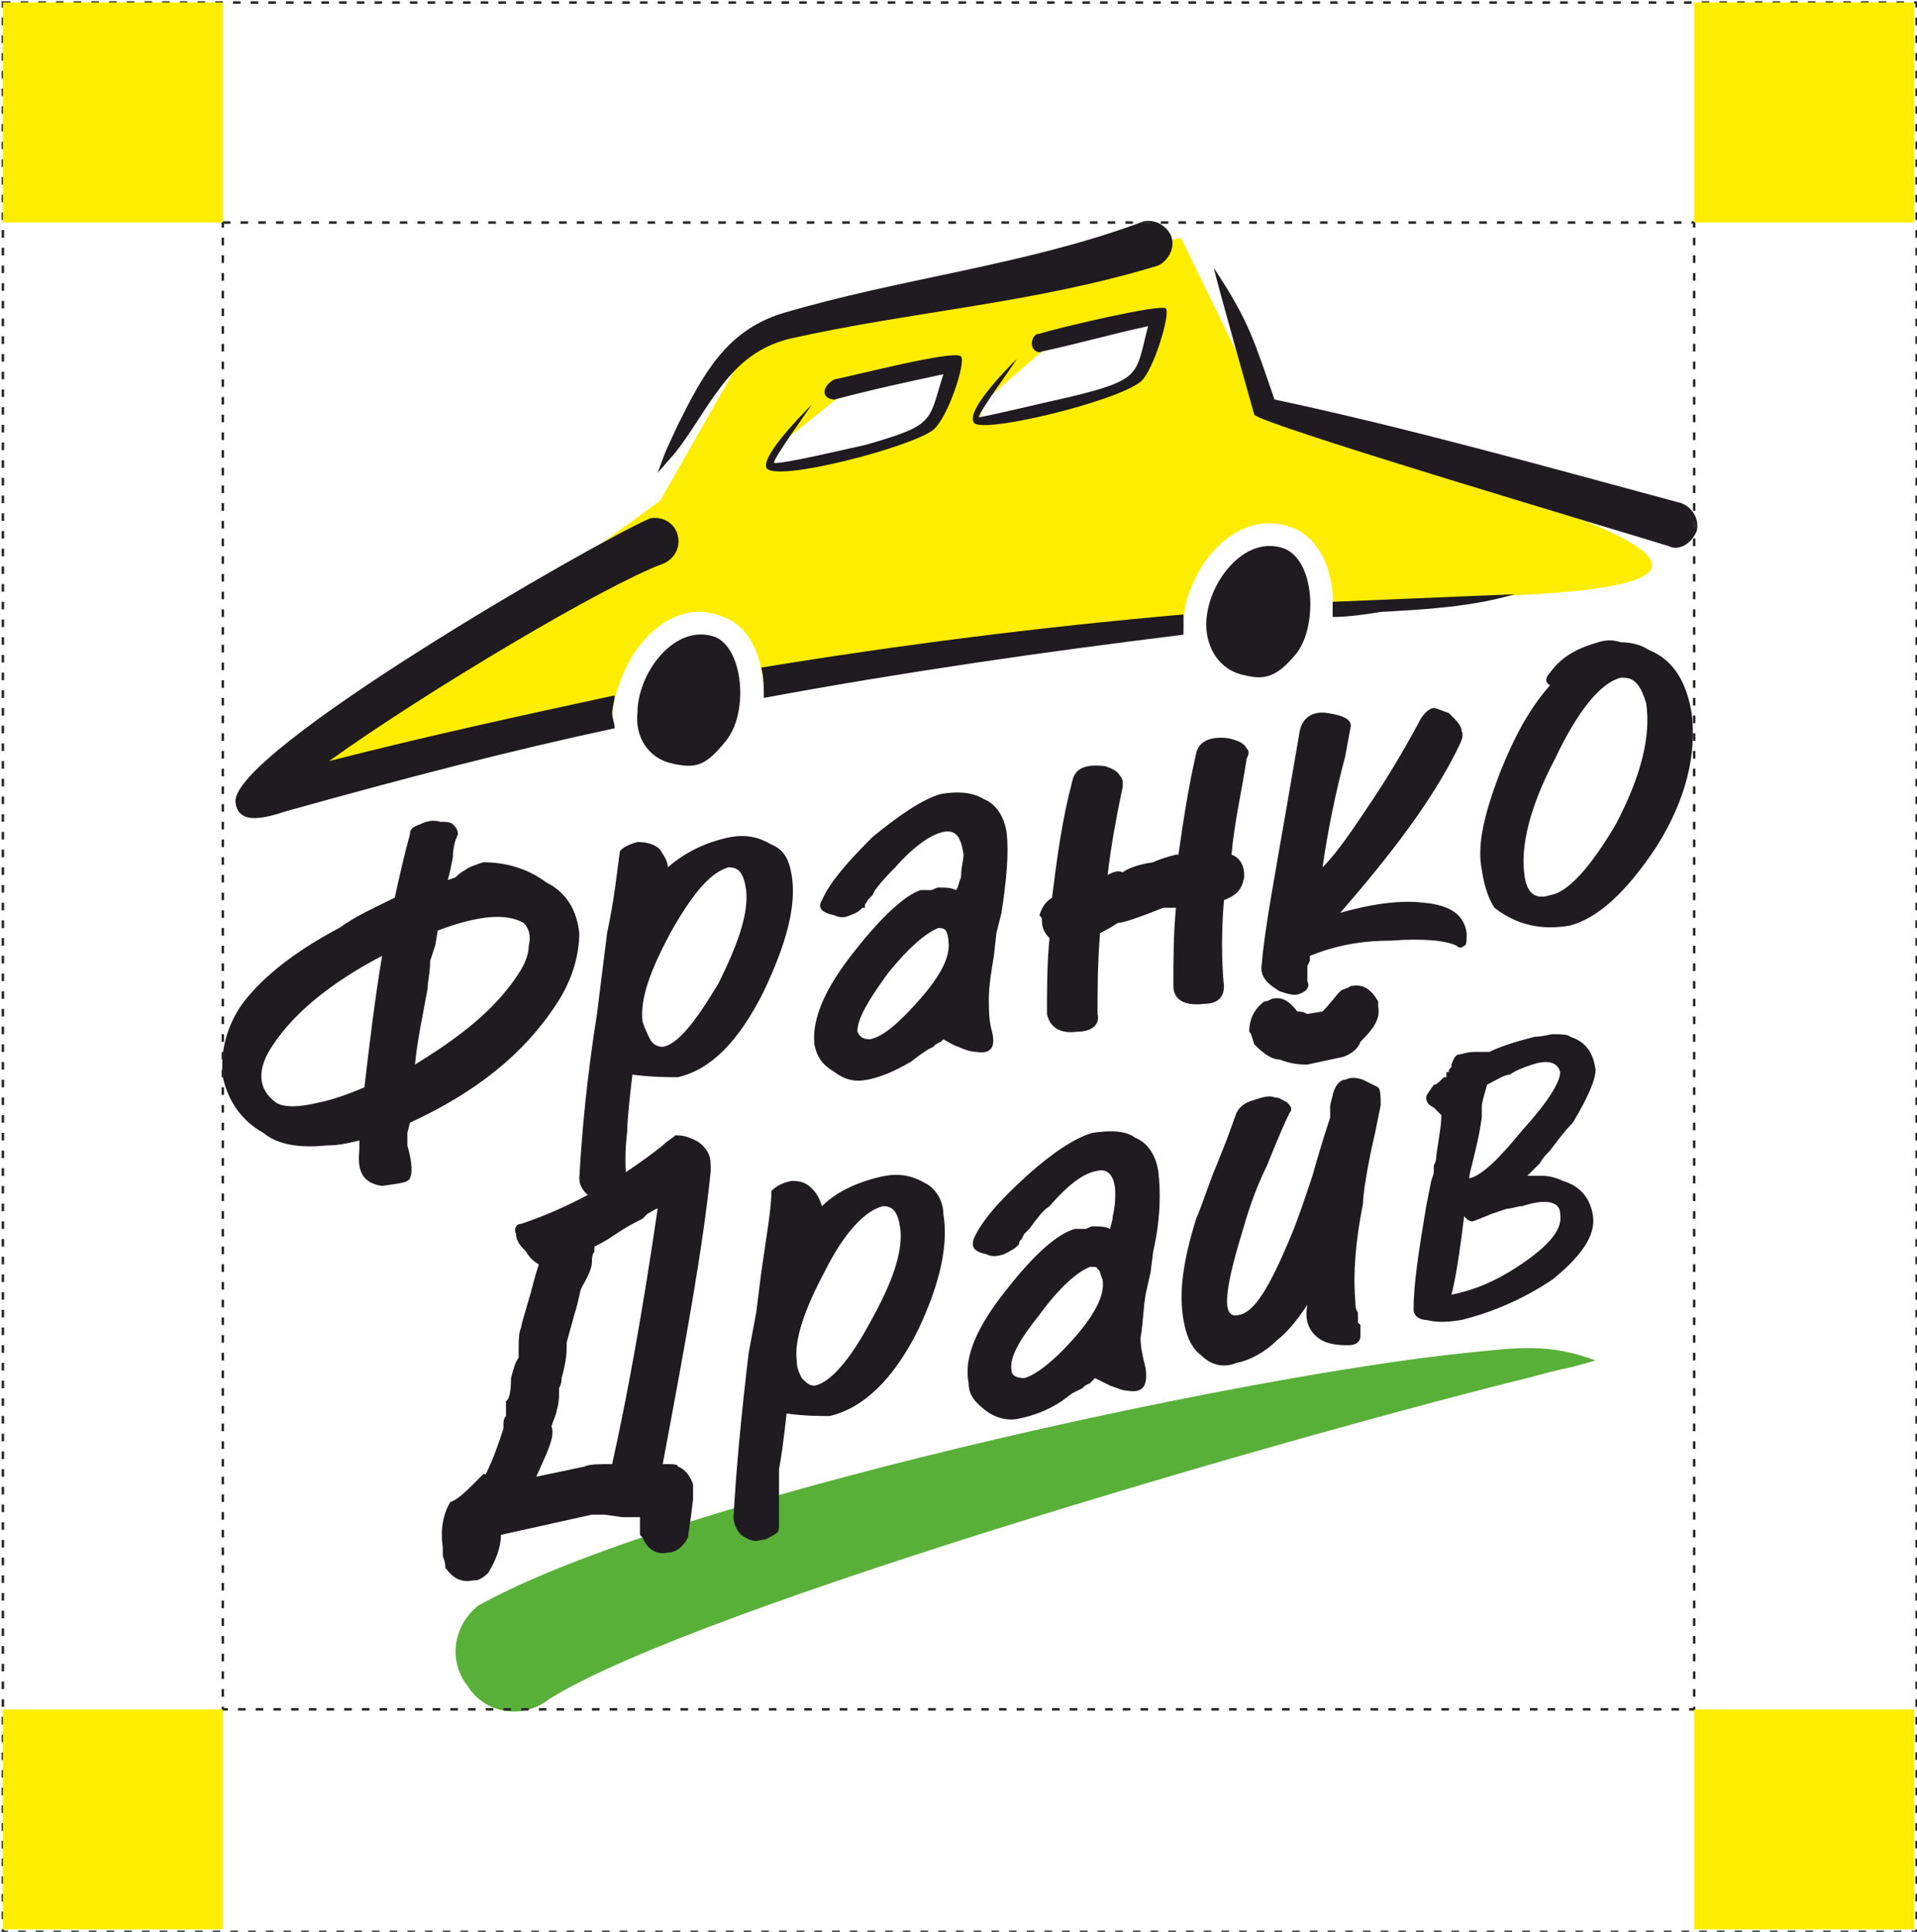
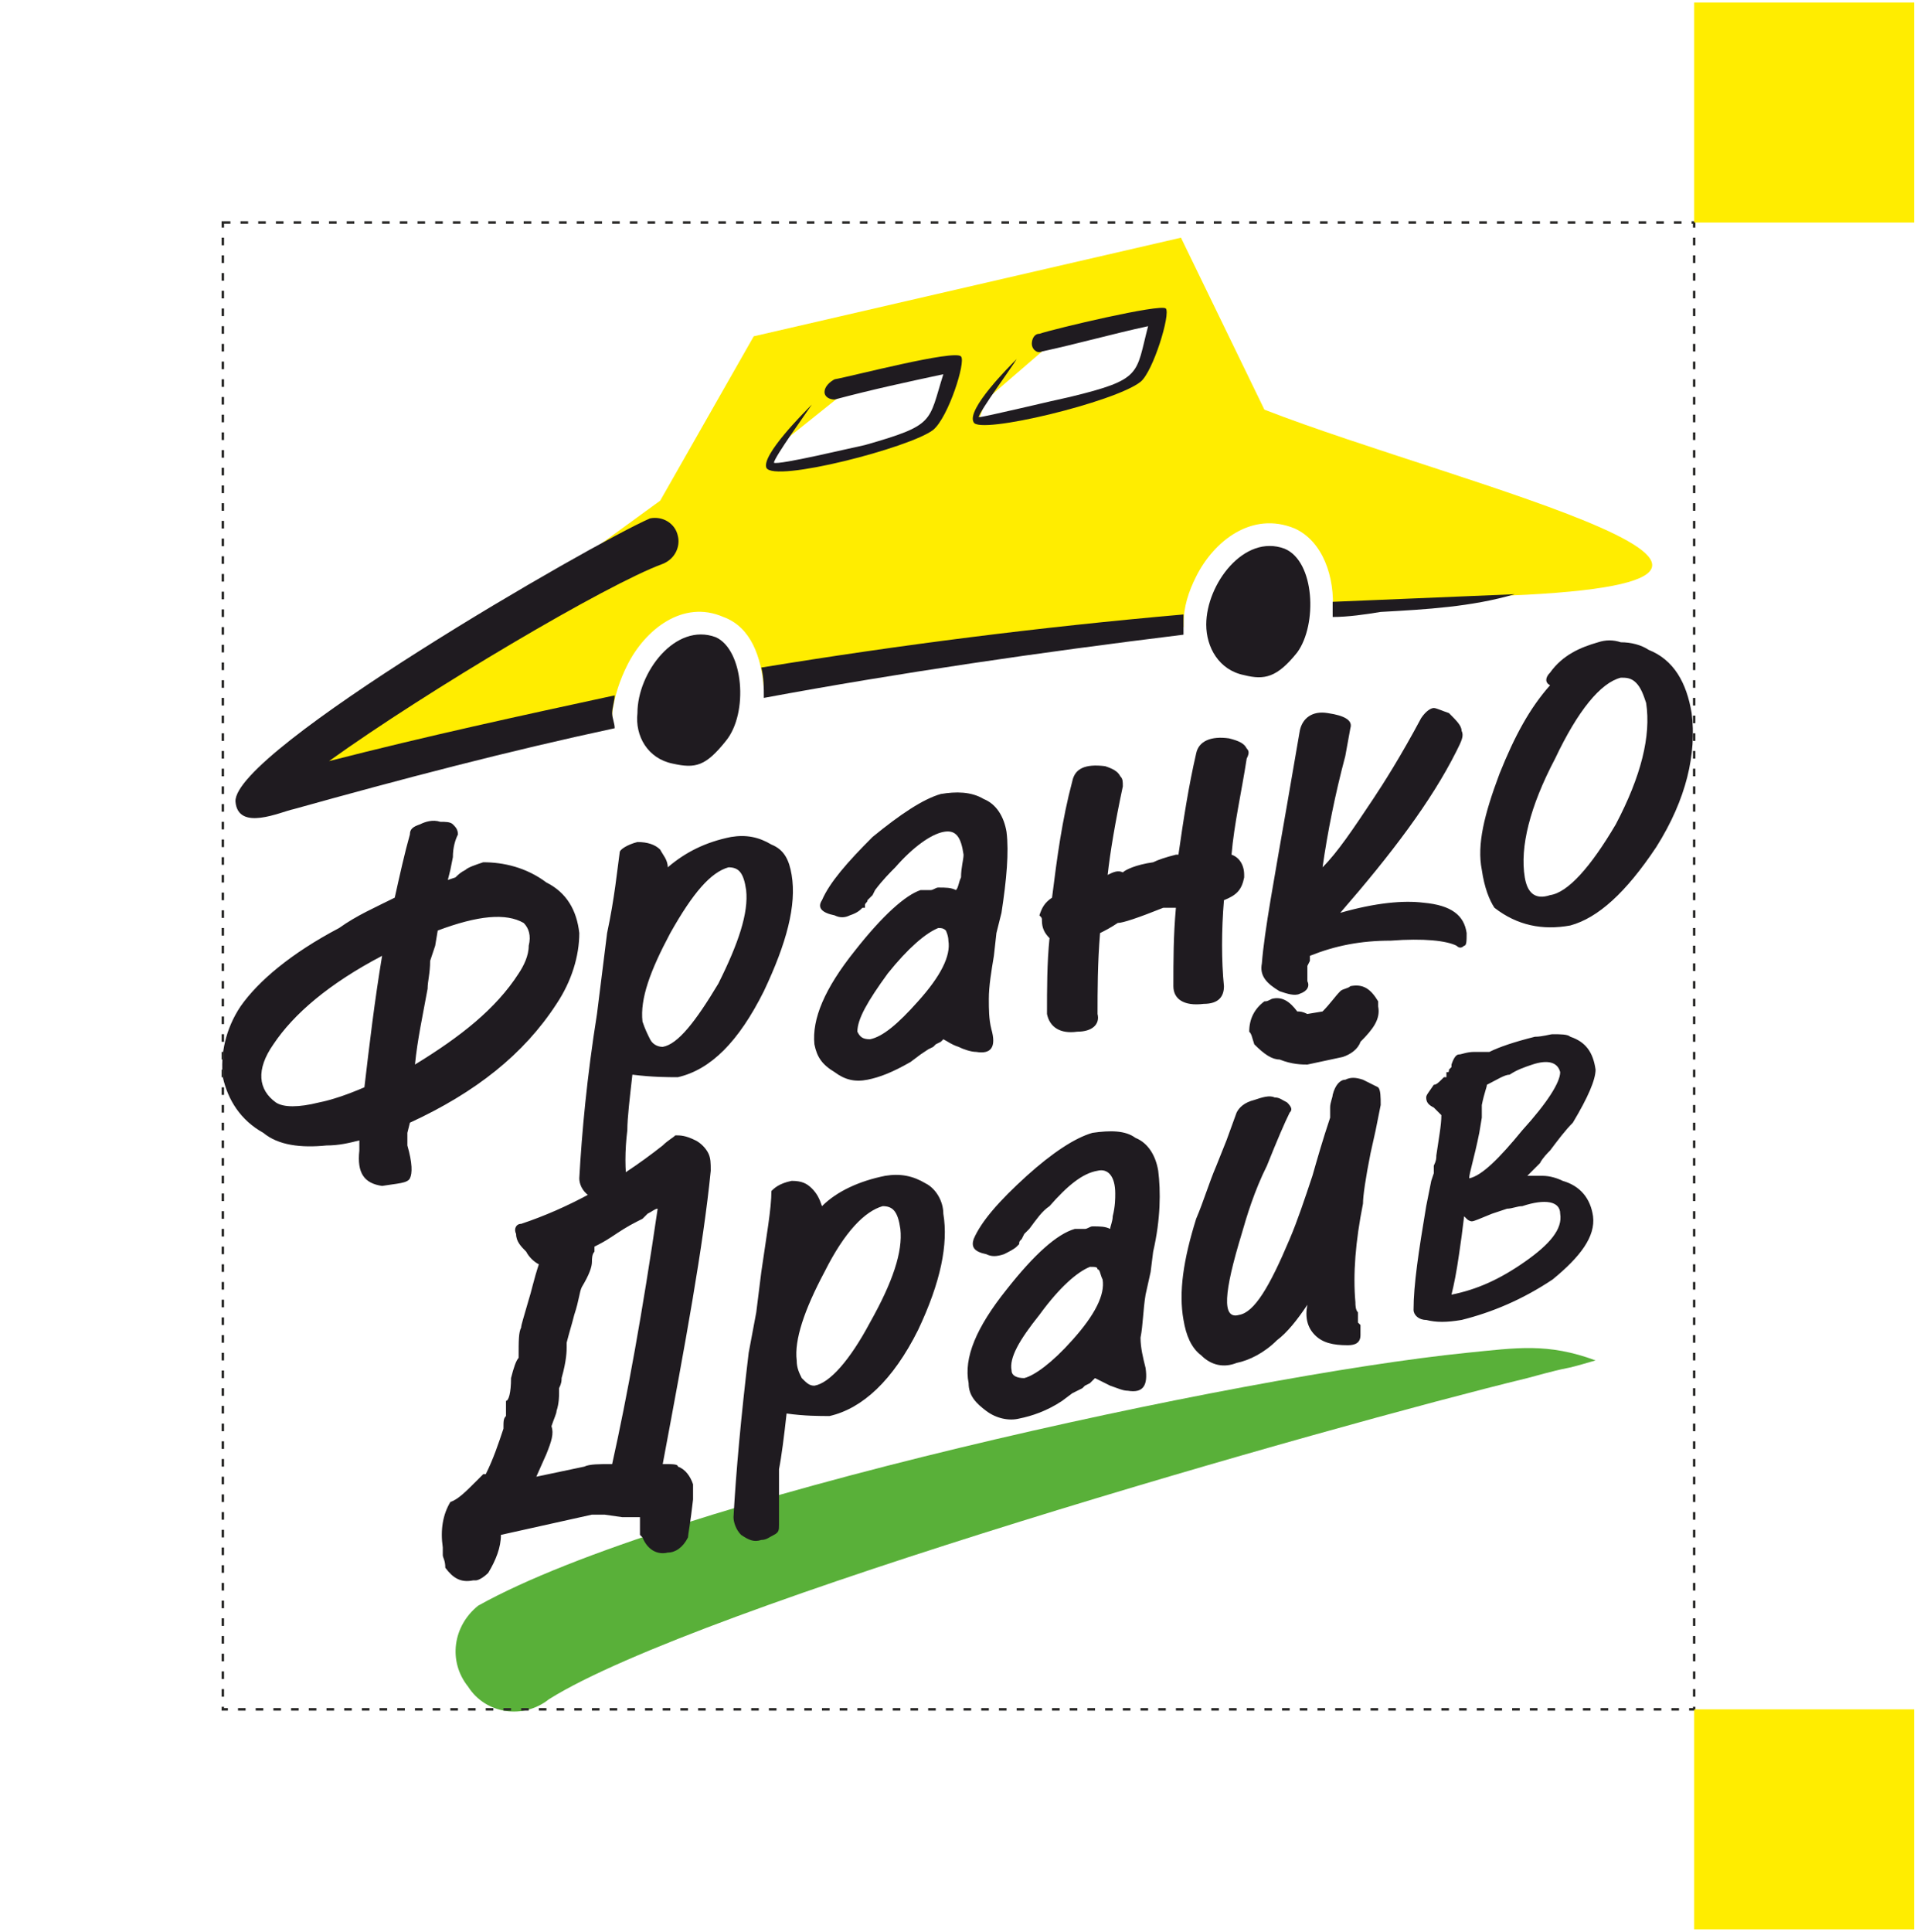
<svg xmlns="http://www.w3.org/2000/svg" xml:space="preserve" width="531px" height="535px" style="shape-rendering:geometricPrecision; text-rendering:geometricPrecision; image-rendering:optimizeQuality; fill-rule:evenodd; clip-rule:evenodd" viewBox="0 0 7.58 7.64">
  <defs>
    <style type="text/css">  .str0 {stroke:#2B2A29;stroke-width:0.01;stroke-miterlimit:22.926;stroke-dasharray:0.03 0.04} .fil4 {fill:none} .fil1 {fill:#1F1B20} .fil2 {fill:#59B039} .fil0 {fill:#FFED00} .fil3 {fill:#1F1B20;fill-rule:nonzero}  </style>
  </defs>
  <g id="Слой_x0020_1">
    <g id="_1693682469504">
      <g>
        <path class="fil0" d="M4.67 0.94l-1.69 0.39 -0.37 0.65 -1.58 1.15 1.39 -0.29c0,0 0,-0.01 0,-0.02 0.01,-0.07 0.03,-0.13 0.06,-0.19 0.07,-0.14 0.22,-0.26 0.38,-0.19 0.11,0.04 0.15,0.16 0.16,0.28l0.54 -0.11 1.12 -0.13c0,0 0,-0.01 0,-0.01 0,-0.07 0.02,-0.13 0.05,-0.19 0.07,-0.14 0.22,-0.26 0.39,-0.19 0.11,0.05 0.16,0.19 0.15,0.33l0.55 -0.06c1.69,-0.04 -0.05,-0.44 -0.82,-0.74l-0.33 -0.68zm-0.9 0.49l-0.39 0.09 -0.3 0.24 -0.03 0.09 0.13 -0.01 0.33 -0.08 0.17 -0.08 0.09 -0.25zm0.82 -0.18l-0.4 0.08 -0.29 0.25 -0.03 0.08 0.13 0 0.32 -0.09 0.17 -0.08 0.1 -0.24z" />
        <path class="fil1" d="M2.62 2.23c-0.22,0.08 -0.93,0.5 -1.32,0.78 0.39,-0.1 0.76,-0.18 1.13,-0.26 0,0.02 -0.01,0.05 -0.01,0.07 0,0.02 0.01,0.04 0.01,0.06 -0.42,0.09 -0.84,0.2 -1.27,0.32 -0.05,0.01 -0.22,0.09 -0.23,-0.03 -0.01,-0.2 1.41,-1.02 1.64,-1.12 0.05,-0.01 0.1,0.02 0.11,0.07 0.01,0.04 -0.01,0.09 -0.06,0.11zm0.39 0.41c0.55,-0.09 1.1,-0.16 1.67,-0.21 0,0.01 0,0.03 0,0.04 0,0.01 0,0.03 0,0.04 -0.57,0.07 -1.12,0.15 -1.66,0.25 0,-0.04 0,-0.08 -0.01,-0.12zm2.26 -0.26c0.24,-0.01 0.48,-0.02 0.72,-0.03 -0.17,0.05 -0.35,0.06 -0.53,0.07 -0.06,0.01 -0.13,0.02 -0.19,0.02 0,-0.02 0,-0.04 0,-0.06z" />
-         <path class="fil1" d="M6.6 2.16c-0.16,-0.05 -1.61,-0.48 -1.64,-0.52 0,0 -0.15,-0.53 -0.16,-0.58 0.14,0.21 0.16,0.29 0.24,0.52 0.52,0.11 1.09,0.27 1.61,0.41 0.05,0.02 0.07,0.07 0.06,0.11 -0.02,0.05 -0.07,0.08 -0.11,0.06z" />
        <path class="fil2" d="M1.89 6.35c0.75,-0.42 3.02,-0.91 3.91,-1 0.2,-0.02 0.32,-0.04 0.51,0.03 -0.17,0.05 -0.05,0.01 -0.27,0.07 -0.78,0.19 -3.28,0.9 -3.87,1.27 -0.1,0.08 -0.25,0.06 -0.32,-0.05 -0.08,-0.1 -0.06,-0.24 0.04,-0.32z" />
-         <path class="fil1" d="M4.58 1.05c-0.49,0.15 -0.97,0.18 -1.46,0.29 -0.24,0.06 -0.31,0.27 -0.45,0.45l-0.07 0.08c0.04,-0.11 0.03,-0.08 0.08,-0.19 0.1,-0.2 0.19,-0.37 0.41,-0.44 0.47,-0.14 0.96,-0.19 1.42,-0.36 0.05,-0.02 0.1,0.01 0.12,0.05 0.02,0.05 -0.01,0.1 -0.05,0.12z" />
        <path class="fil1" d="M4.11 1.32c0.06,-0.02 0.48,-0.12 0.5,-0.1 0.02,0.02 -0.05,0.25 -0.1,0.29 -0.1,0.08 -0.64,0.21 -0.66,0.16 -0.03,-0.05 0.14,-0.22 0.17,-0.25 -0.01,0.02 -0.15,0.21 -0.15,0.23 0.02,0 0.31,-0.07 0.36,-0.08 0.29,-0.07 0.26,-0.09 0.31,-0.28 -0.14,0.03 -0.28,0.07 -0.42,0.1 -0.02,0.01 -0.04,-0.01 -0.04,-0.03 0,-0.02 0.01,-0.04 0.03,-0.04zm-0.24 0.33c0,0 0,0 0,0 0,0 0,0 0,0z" />
        <path class="fil1" d="M3.3 1.5c0.06,-0.01 0.48,-0.12 0.5,-0.09 0.02,0.02 -0.05,0.24 -0.11,0.29 -0.09,0.07 -0.63,0.21 -0.66,0.15 -0.02,-0.05 0.15,-0.22 0.18,-0.25 -0.02,0.03 -0.15,0.21 -0.15,0.23 0.02,0.01 0.31,-0.06 0.36,-0.07 0.28,-0.08 0.25,-0.09 0.31,-0.28 -0.14,0.03 -0.28,0.06 -0.43,0.1 -0.02,0 -0.04,-0.01 -0.04,-0.03 0,-0.02 0.02,-0.04 0.04,-0.05zm-0.24 0.33c0,0 0,0 0,0 0,0 0,0 0,0z" />
        <path class="fil1" d="M5.13 2.58c0.08,-0.11 0.07,-0.36 -0.05,-0.41 -0.16,-0.06 -0.31,0.14 -0.31,0.3 0,0.09 0.05,0.18 0.15,0.2 0.08,0.02 0.13,0.01 0.21,-0.09z" />
        <path class="fil1" d="M2.87 2.93c0.09,-0.11 0.07,-0.36 -0.04,-0.41 -0.16,-0.06 -0.31,0.14 -0.31,0.3 -0.01,0.09 0.04,0.18 0.14,0.2 0.09,0.02 0.13,0.01 0.21,-0.09z" />
        <path class="fil3" d="M1.51 3.78c-0.21,0.11 -0.35,0.23 -0.43,0.35 -0.07,0.1 -0.06,0.18 0.01,0.23 0.03,0.02 0.09,0.02 0.17,0 0.05,-0.01 0.11,-0.03 0.18,-0.06 0.02,-0.17 0.04,-0.34 0.07,-0.52zm0.21 -0.04l-0.02 0.06c0,0.05 -0.01,0.08 -0.01,0.11 -0.02,0.11 -0.04,0.2 -0.05,0.3 0.18,-0.11 0.32,-0.22 0.41,-0.36 0.02,-0.03 0.04,-0.07 0.04,-0.11 0.01,-0.04 0,-0.07 -0.02,-0.09 -0.07,-0.04 -0.18,-0.03 -0.34,0.03l-0.01 0.06zm-0.16 -0.19c0.02,-0.09 0.04,-0.18 0.06,-0.25 0,-0.02 0.01,-0.03 0.04,-0.04 0.02,-0.01 0.05,-0.02 0.08,-0.01 0.02,0 0.04,0 0.05,0.01 0.01,0.01 0.02,0.02 0.02,0.04 -0.01,0.02 -0.02,0.05 -0.02,0.09l-0.01 0.05 -0.01 0.04 0.03 -0.01c0.01,-0.01 0.02,-0.02 0.04,-0.03 0.01,-0.01 0.04,-0.02 0.07,-0.03 0.08,0 0.17,0.02 0.25,0.08 0.08,0.04 0.12,0.11 0.13,0.2 0,0.09 -0.03,0.19 -0.09,0.28 -0.13,0.2 -0.32,0.35 -0.58,0.47l0 0 0 0 -0.01 0.04 0 0.05c0.02,0.07 0.02,0.11 0.01,0.13 -0.01,0.02 -0.05,0.02 -0.11,0.03 -0.07,-0.01 -0.1,-0.05 -0.09,-0.14l0 -0.02 0 -0.02c-0.04,0.01 -0.08,0.02 -0.13,0.02 -0.1,0.01 -0.19,0 -0.25,-0.05 -0.09,-0.05 -0.14,-0.13 -0.16,-0.22 -0.01,-0.09 0.01,-0.19 0.07,-0.28 0.07,-0.1 0.2,-0.21 0.39,-0.31 0.07,-0.05 0.14,-0.08 0.22,-0.12zm1.46 0.37c-0.1,0.2 -0.21,0.31 -0.34,0.34 -0.04,0 -0.1,0 -0.18,-0.01 -0.01,0.09 -0.02,0.17 -0.02,0.22 -0.01,0.08 -0.01,0.16 0,0.22 0,0.02 -0.01,0.03 -0.03,0.04 -0.01,0.01 -0.03,0.02 -0.05,0.02 -0.02,0 -0.05,0 -0.07,-0.02 -0.03,-0.02 -0.04,-0.05 -0.04,-0.07 0.01,-0.18 0.03,-0.4 0.07,-0.65l0.02 -0.16 0.02 -0.16c0.03,-0.14 0.04,-0.25 0.05,-0.32 0,-0.01 0.03,-0.03 0.07,-0.04 0.04,0 0.07,0.01 0.09,0.03 0.01,0.02 0.03,0.04 0.03,0.07 0.07,-0.06 0.15,-0.1 0.25,-0.12 0.06,-0.01 0.11,0 0.16,0.03 0.05,0.02 0.07,0.06 0.08,0.12 0.02,0.12 -0.02,0.27 -0.11,0.46zm-0.14 -0.49c-0.07,0.02 -0.14,0.1 -0.23,0.26 -0.08,0.15 -0.12,0.26 -0.11,0.35 0.01,0.03 0.02,0.05 0.03,0.07 0.01,0.02 0.03,0.03 0.05,0.03 0.06,-0.01 0.13,-0.1 0.22,-0.25 0.08,-0.16 0.12,-0.28 0.11,-0.37 -0.01,-0.07 -0.03,-0.09 -0.07,-0.09zm1.06 0.26l-0.01 0.09c-0.01,0.06 -0.02,0.12 -0.02,0.17 0,0.04 0,0.08 0.01,0.12 0.02,0.07 0,0.1 -0.06,0.09 -0.02,0 -0.05,-0.01 -0.07,-0.02 -0.03,-0.01 -0.04,-0.02 -0.06,-0.03l-0.01 0.01 -0.02 0.01 -0.01 0.01 -0.02 0.01 -0.03 0.02 -0.04 0.03c-0.07,0.04 -0.12,0.06 -0.17,0.07 -0.05,0.01 -0.09,0 -0.13,-0.03 -0.05,-0.03 -0.07,-0.06 -0.08,-0.11 -0.01,-0.1 0.04,-0.22 0.16,-0.37 0.11,-0.14 0.2,-0.22 0.26,-0.24 0.01,0 0.03,0 0.04,0 0.01,0 0.02,-0.01 0.03,-0.01 0.03,0 0.05,0 0.07,0.01 0.01,-0.01 0.01,-0.03 0.02,-0.05 0,-0.04 0.01,-0.07 0.01,-0.09 -0.01,-0.07 -0.03,-0.1 -0.08,-0.09 -0.05,0.01 -0.12,0.06 -0.19,0.14 -0.02,0.02 -0.05,0.05 -0.08,0.09l-0.01 0.02 -0.02 0.02c0,0.01 -0.01,0.01 -0.01,0.02l0 0.01 -0.01 0c-0.01,0.01 -0.02,0.02 -0.05,0.03 -0.02,0.01 -0.04,0.01 -0.06,0 -0.05,-0.01 -0.07,-0.03 -0.05,-0.06 0.03,-0.07 0.1,-0.15 0.2,-0.25 0.11,-0.09 0.2,-0.15 0.27,-0.17 0.06,-0.01 0.12,-0.01 0.17,0.02 0.05,0.02 0.08,0.07 0.09,0.13 0.01,0.08 0,0.19 -0.02,0.32l-0.02 0.08zm-0.2 -0.01c-0.01,-0.01 -0.02,-0.01 -0.03,-0.01 -0.05,0.02 -0.12,0.08 -0.2,0.18 -0.08,0.11 -0.12,0.18 -0.12,0.23 0.01,0.02 0.02,0.03 0.05,0.03 0.05,-0.01 0.11,-0.06 0.19,-0.15 0.09,-0.1 0.13,-0.18 0.12,-0.24 0,-0.02 -0.01,-0.04 -0.01,-0.04zm0.61 0.01c-0.01,0.12 -0.01,0.23 -0.01,0.32 0.01,0.04 -0.02,0.07 -0.08,0.07 -0.07,0.01 -0.11,-0.02 -0.12,-0.07 0,-0.1 0,-0.2 0.01,-0.3 -0.02,-0.02 -0.03,-0.04 -0.03,-0.07 0,-0.01 0,-0.01 -0.01,-0.02 0.01,-0.03 0.02,-0.05 0.05,-0.07 0.02,-0.16 0.04,-0.31 0.08,-0.46 0.01,-0.05 0.05,-0.07 0.13,-0.06 0.03,0.01 0.05,0.02 0.06,0.04 0.01,0.01 0.01,0.02 0.01,0.04 -0.03,0.14 -0.05,0.26 -0.06,0.35 0.02,-0.01 0.04,-0.02 0.06,-0.01 0.01,-0.01 0.05,-0.03 0.12,-0.04 0.02,-0.01 0.05,-0.02 0.09,-0.03 0,0 0.01,0 0.01,0 0.02,-0.14 0.04,-0.27 0.07,-0.4 0.01,-0.05 0.06,-0.07 0.13,-0.06 0.04,0.01 0.06,0.02 0.07,0.04 0.01,0.01 0.01,0.02 0,0.04 -0.02,0.13 -0.05,0.26 -0.06,0.38 0.03,0.01 0.05,0.04 0.05,0.08l0 0.01c-0.01,0.05 -0.03,0.07 -0.08,0.09 -0.01,0.12 -0.01,0.24 0,0.34 0,0.04 -0.02,0.07 -0.08,0.07 -0.08,0.01 -0.12,-0.02 -0.12,-0.07 0,-0.1 0,-0.2 0.01,-0.31 -0.01,0 -0.03,0 -0.05,0 -0.1,0.04 -0.16,0.06 -0.18,0.06 -0.03,0.02 -0.05,0.03 -0.07,0.04zm0.95 -0.08c0.14,-0.04 0.25,-0.05 0.33,-0.04 0.11,0.01 0.16,0.05 0.17,0.12 0,0.03 0,0.05 -0.01,0.05 -0.01,0.01 -0.02,0.01 -0.03,0 -0.04,-0.02 -0.13,-0.03 -0.26,-0.02 -0.12,0 -0.22,0.02 -0.32,0.06l0 0.01 0 0.01 -0.01 0.02c0,0.02 0,0.04 0,0.06 0.01,0.02 0,0.04 -0.03,0.05 -0.02,0.01 -0.05,0 -0.08,-0.01 -0.05,-0.03 -0.08,-0.06 -0.07,-0.11 0.01,-0.13 0.05,-0.34 0.1,-0.63l0.05 -0.29c0.01,-0.05 0.05,-0.08 0.11,-0.07 0.07,0.01 0.1,0.03 0.09,0.06l-0.02 0.11c-0.04,0.15 -0.07,0.3 -0.09,0.44 0.06,-0.06 0.12,-0.15 0.2,-0.27 0.04,-0.06 0.11,-0.17 0.19,-0.32 0.02,-0.03 0.04,-0.04 0.05,-0.04 0.01,0 0.03,0.01 0.06,0.02 0.03,0.03 0.05,0.05 0.05,0.07 0.01,0.02 0,0.04 -0.02,0.08 -0.1,0.2 -0.26,0.41 -0.46,0.64zm1.17 -0.91c-0.02,-0.02 -0.04,-0.02 -0.06,-0.02 -0.08,0.02 -0.17,0.13 -0.26,0.32 -0.1,0.19 -0.14,0.35 -0.12,0.47 0.01,0.06 0.04,0.09 0.1,0.07 0.07,-0.01 0.16,-0.11 0.26,-0.28 0.1,-0.19 0.14,-0.35 0.12,-0.48 -0.01,-0.03 -0.02,-0.06 -0.04,-0.08zm0.08 0.65c-0.12,0.18 -0.23,0.28 -0.34,0.31 -0.11,0.02 -0.21,0 -0.3,-0.07 -0.02,-0.03 -0.04,-0.08 -0.05,-0.15 -0.02,-0.1 0.01,-0.22 0.07,-0.38 0.06,-0.15 0.12,-0.26 0.2,-0.35 -0.02,-0.01 -0.02,-0.03 0,-0.05 0.05,-0.07 0.12,-0.1 0.19,-0.12 0.03,-0.01 0.06,-0.01 0.09,0 0.04,0 0.08,0.01 0.11,0.03 0.1,0.04 0.15,0.13 0.17,0.25 0.02,0.16 -0.02,0.34 -0.14,0.53z" />
        <path class="fil3" d="M2.13 5c-0.02,-0.01 -0.04,-0.03 -0.05,-0.05 -0.02,-0.02 -0.04,-0.04 -0.04,-0.07 -0.01,-0.02 0,-0.04 0.02,-0.04 0.18,-0.06 0.37,-0.16 0.56,-0.31 0.02,-0.02 0.04,-0.03 0.05,-0.04 0.02,0 0.04,0 0.08,0.02 0.02,0.01 0.04,0.03 0.05,0.05 0.01,0.02 0.01,0.04 0.01,0.07 -0.03,0.3 -0.1,0.68 -0.19,1.16 0.04,0 0.06,0 0.06,0.01 0.03,0.01 0.05,0.04 0.06,0.07l0 0.06c-0.01,0.09 -0.02,0.14 -0.02,0.15 -0.02,0.04 -0.05,0.06 -0.08,0.06l0 0c-0.04,0.01 -0.08,-0.01 -0.1,-0.06 0,0 -0.01,-0.01 -0.01,-0.01 0,-0.03 0,-0.06 0,-0.07 -0.02,0 -0.04,0 -0.07,0l-0.07 -0.01c-0.03,0 -0.05,0 -0.05,0l-0.36 0.08c0,0.05 -0.02,0.1 -0.05,0.15 -0.02,0.02 -0.04,0.03 -0.05,0.03l-0.01 0c-0.05,0.01 -0.08,-0.01 -0.11,-0.05 0,-0.03 -0.01,-0.04 -0.01,-0.05l0 -0.03c-0.01,-0.07 0,-0.13 0.03,-0.18 0.03,-0.01 0.06,-0.04 0.1,-0.08 0.01,-0.01 0.02,-0.02 0.03,-0.03 0.01,0 0.01,0 0.01,0 0.03,-0.06 0.05,-0.12 0.07,-0.18 0,-0.03 0,-0.04 0.01,-0.05 0,-0.01 0,-0.03 0,-0.06 0.01,0 0.02,-0.03 0.02,-0.09 0.01,-0.04 0.02,-0.07 0.03,-0.08 0,-0.07 0,-0.1 0.01,-0.12 0,-0.01 0.01,-0.04 0.03,-0.11 0.01,-0.03 0.02,-0.08 0.04,-0.14zm0.29 0.79c0.06,-0.27 0.12,-0.6 0.18,-1.01 -0.01,0 -0.02,0.01 -0.04,0.02l-0.02 0.02 -0.02 0.01c-0.04,0.02 -0.07,0.04 -0.1,0.06 -0.03,0.02 -0.05,0.03 -0.07,0.04 0,0 0,0.01 0,0.02 -0.01,0.01 -0.01,0.03 -0.01,0.04 0,0.02 -0.01,0.05 -0.04,0.1 -0.01,0.02 -0.01,0.05 -0.03,0.11 -0.01,0.04 -0.02,0.07 -0.03,0.11 0,0 0,0 0,0l0 0.02c0,0.01 0,0.05 -0.02,0.12 0,0.01 0,0.02 -0.01,0.04l0 0.02c0,0.01 0,0.04 -0.01,0.07 0,0.01 -0.01,0.03 -0.02,0.06 0.01,0.03 0,0.06 -0.02,0.11l-0.04 0.09 0 0 0.19 -0.04c0.02,-0.01 0.06,-0.01 0.11,-0.01zm1.21 -0.53c-0.1,0.2 -0.22,0.31 -0.35,0.34 -0.04,0 -0.1,0 -0.17,-0.01 -0.01,0.09 -0.02,0.17 -0.03,0.22 0,0.08 0,0.16 0,0.22 0,0.02 0,0.03 -0.02,0.04 -0.02,0.01 -0.03,0.02 -0.05,0.02 -0.03,0.01 -0.05,0 -0.08,-0.02 -0.02,-0.02 -0.03,-0.05 -0.03,-0.07 0.01,-0.18 0.03,-0.4 0.06,-0.65l0.03 -0.16 0.02 -0.16c0.02,-0.14 0.04,-0.25 0.04,-0.32 0.01,-0.01 0.03,-0.03 0.08,-0.04 0.04,0 0.06,0.01 0.08,0.03 0.02,0.02 0.03,0.04 0.04,0.07 0.06,-0.06 0.15,-0.1 0.25,-0.12 0.06,-0.01 0.11,0 0.16,0.03 0.04,0.02 0.07,0.07 0.07,0.12 0.02,0.12 -0.01,0.27 -0.1,0.46zm-0.14 -0.49c-0.07,0.02 -0.15,0.1 -0.23,0.26 -0.08,0.15 -0.12,0.27 -0.11,0.35 0,0.03 0.01,0.05 0.02,0.07 0.02,0.02 0.03,0.03 0.05,0.03 0.06,-0.01 0.14,-0.1 0.22,-0.25 0.09,-0.16 0.13,-0.28 0.12,-0.37 -0.01,-0.07 -0.03,-0.09 -0.07,-0.09zm1.06 0.26l-0.02 0.09c-0.01,0.06 -0.01,0.12 -0.02,0.17 0,0.04 0.01,0.08 0.02,0.12 0.01,0.07 -0.01,0.1 -0.07,0.09 -0.02,0 -0.04,-0.01 -0.07,-0.02 -0.02,-0.01 -0.04,-0.02 -0.06,-0.03l-0.01 0.01 -0.01 0.01 -0.02 0.01 -0.01 0.01 -0.04 0.02 -0.04 0.03c-0.06,0.04 -0.12,0.06 -0.17,0.07 -0.04,0.01 -0.09,0 -0.13,-0.03 -0.04,-0.03 -0.07,-0.06 -0.07,-0.11 -0.02,-0.1 0.03,-0.22 0.15,-0.37 0.11,-0.14 0.2,-0.22 0.27,-0.24 0.01,0 0.02,0 0.04,0 0.01,0 0.02,-0.01 0.03,-0.01 0.03,0 0.05,0 0.07,0.01 0,-0.01 0.01,-0.03 0.01,-0.05 0.01,-0.04 0.01,-0.07 0.01,-0.09 0,-0.07 -0.03,-0.1 -0.07,-0.09 -0.06,0.01 -0.12,0.06 -0.19,0.14 -0.03,0.02 -0.05,0.05 -0.08,0.09l-0.02 0.02 -0.01 0.02c-0.01,0.01 -0.01,0.01 -0.01,0.02l-0.01 0.01 0 0c-0.01,0.01 -0.03,0.02 -0.05,0.03 -0.03,0.01 -0.05,0.01 -0.07,0 -0.05,-0.01 -0.06,-0.03 -0.05,-0.06 0.03,-0.07 0.1,-0.15 0.21,-0.25 0.1,-0.09 0.19,-0.15 0.26,-0.17 0.07,-0.01 0.13,-0.01 0.17,0.02 0.05,0.02 0.08,0.07 0.09,0.13 0.01,0.08 0.01,0.19 -0.02,0.32l-0.01 0.08zm-0.21 -0.01c0,-0.01 -0.01,-0.01 -0.03,-0.01 -0.05,0.02 -0.12,0.08 -0.2,0.19 -0.08,0.1 -0.12,0.17 -0.11,0.22 0,0.02 0.02,0.03 0.05,0.03 0.04,-0.01 0.11,-0.06 0.19,-0.15 0.09,-0.1 0.13,-0.18 0.12,-0.24 -0.01,-0.02 -0.01,-0.04 -0.02,-0.04zm1.1 -0.55l-0.02 0.09c-0.02,0.1 -0.03,0.17 -0.03,0.2 -0.03,0.15 -0.04,0.28 -0.03,0.39 0,0.01 0,0.03 0.01,0.04 0,0.01 0,0.02 0,0.04l0.01 0.01 0 0.02c0,0.01 0,0.01 0,0.02 0,0.03 -0.02,0.04 -0.05,0.04 -0.06,0 -0.1,-0.01 -0.13,-0.04 -0.03,-0.03 -0.04,-0.07 -0.03,-0.12 -0.04,0.06 -0.08,0.11 -0.12,0.14 -0.05,0.05 -0.11,0.08 -0.16,0.09 -0.05,0.02 -0.1,0.01 -0.14,-0.03 -0.04,-0.03 -0.06,-0.08 -0.07,-0.14 -0.02,-0.11 0,-0.24 0.05,-0.4 0.03,-0.07 0.05,-0.14 0.08,-0.21l0.04 -0.1 0.04 -0.11c0.01,-0.02 0.03,-0.04 0.07,-0.05 0.03,-0.01 0.06,-0.02 0.08,-0.01 0.02,0 0.03,0.01 0.05,0.02 0.02,0.02 0.02,0.03 0.01,0.04 -0.02,0.04 -0.05,0.11 -0.09,0.21 -0.05,0.1 -0.08,0.2 -0.1,0.27 -0.07,0.23 -0.08,0.34 -0.01,0.32 0.06,-0.01 0.12,-0.11 0.2,-0.3 0.03,-0.07 0.06,-0.16 0.09,-0.25 0.02,-0.07 0.04,-0.14 0.07,-0.23 0,-0.01 0,-0.02 0,-0.04 0,-0.02 0.01,-0.04 0.01,-0.05 0.01,-0.04 0.03,-0.06 0.05,-0.06 0.02,-0.01 0.04,-0.01 0.07,0 0.02,0.01 0.04,0.02 0.06,0.03 0.01,0.01 0.01,0.04 0.01,0.07l-0.02 0.1zm-0.41 -0.52c0.04,-0.01 0.07,0.01 0.1,0.05 0.01,0 0.02,0 0.04,0.01l0.06 -0.01c0.03,-0.03 0.05,-0.06 0.07,-0.08 0.01,-0.01 0.03,-0.01 0.04,-0.02l0 0c0.05,-0.01 0.08,0.01 0.11,0.06l0 0.02c0.01,0.05 -0.02,0.09 -0.07,0.14 -0.01,0.03 -0.04,0.05 -0.07,0.06l-0.14 0.03c-0.02,0 -0.06,0 -0.11,-0.02 -0.03,0 -0.06,-0.02 -0.1,-0.06 -0.01,-0.03 -0.01,-0.04 -0.02,-0.05 0,-0.05 0.02,-0.09 0.06,-0.12 0.01,0 0.01,0 0.03,-0.01l0 0zm1.19 0.49c-0.03,0.03 -0.06,0.07 -0.09,0.11 -0.01,0.01 -0.03,0.03 -0.04,0.05l-0.02 0.02 -0.03 0.03 0.02 0 0.01 0 0.02 0 0.01 0c0.03,0 0.06,0.01 0.08,0.02 0.07,0.02 0.11,0.07 0.12,0.14 0.01,0.08 -0.05,0.16 -0.16,0.25 -0.12,0.08 -0.24,0.13 -0.36,0.16 -0.06,0.01 -0.1,0.01 -0.14,0 -0.03,0 -0.05,-0.02 -0.05,-0.04 0,-0.1 0.02,-0.23 0.05,-0.41l0.01 -0.05 0.01 -0.05 0.01 -0.03 0 -0.03c0.01,-0.02 0.01,-0.03 0.01,-0.04 0.01,-0.07 0.02,-0.12 0.02,-0.16 0,0 -0.01,-0.01 -0.01,-0.01l-0.01 -0.01 -0.01 -0.01c-0.02,-0.01 -0.03,-0.02 -0.03,-0.04 0,-0.01 0.01,-0.02 0.03,-0.05 0.01,0 0.02,-0.01 0.03,-0.02l0.01 -0.01 0.01 0 0 -0.01 0 0 0 -0.01c0.01,0 0.01,0 0.01,-0.01l0.01 -0.01 0 -0.01c0.01,-0.03 0.02,-0.04 0.03,-0.04 0.01,0 0.03,-0.01 0.06,-0.01l0.03 0 0.02 0 0.01 0c0.04,-0.02 0.1,-0.04 0.18,-0.06 0.03,0 0.06,-0.01 0.07,-0.01 0.03,0 0.06,0 0.07,0.01 0.06,0.02 0.09,0.06 0.1,0.13 0,0.04 -0.03,0.11 -0.09,0.21zm-0.16 -0.23c-0.03,0.01 -0.06,0.02 -0.09,0.04 -0.02,0 -0.05,0.02 -0.09,0.04 0,0.01 -0.01,0.03 -0.02,0.08l0 0.02 0 0.03 -0.01 0.06c-0.02,0.1 -0.04,0.16 -0.04,0.18 0.05,-0.01 0.12,-0.08 0.21,-0.19 0.1,-0.11 0.15,-0.19 0.15,-0.23 -0.01,-0.04 -0.05,-0.05 -0.11,-0.03zm-0.04 0.56c-0.02,0 -0.04,0.01 -0.06,0.01l-0.03 0.01 -0.03 0.01c-0.05,0.02 -0.07,0.03 -0.08,0.03 0,0 -0.01,0 -0.02,-0.01 0,0 -0.01,-0.01 -0.01,-0.01l-0.01 0.08 -0.01 0.07c-0.01,0.07 -0.02,0.12 -0.03,0.16 0.1,-0.02 0.19,-0.06 0.29,-0.13 0.1,-0.07 0.15,-0.13 0.14,-0.19 0,-0.05 -0.06,-0.06 -0.15,-0.03z" />
      </g>
      <rect class="fil4 str0" x="0.88" y="0.88" width="5.82" height="5.88" />
-       <rect class="fil4 str0" x="0.01" y="0.01" width="7.57" height="7.63" />
      <rect class="fil0" x="6.7" y="0.01" width="0.87" height="0.87" />
-       <rect class="fil0" x="0.01" y="0.01" width="0.87" height="0.87" />
-       <rect class="fil0" x="0.01" y="6.76" width="0.87" height="0.87" />
      <rect class="fil0" x="6.7" y="6.76" width="0.87" height="0.87" />
    </g>
  </g>
</svg>